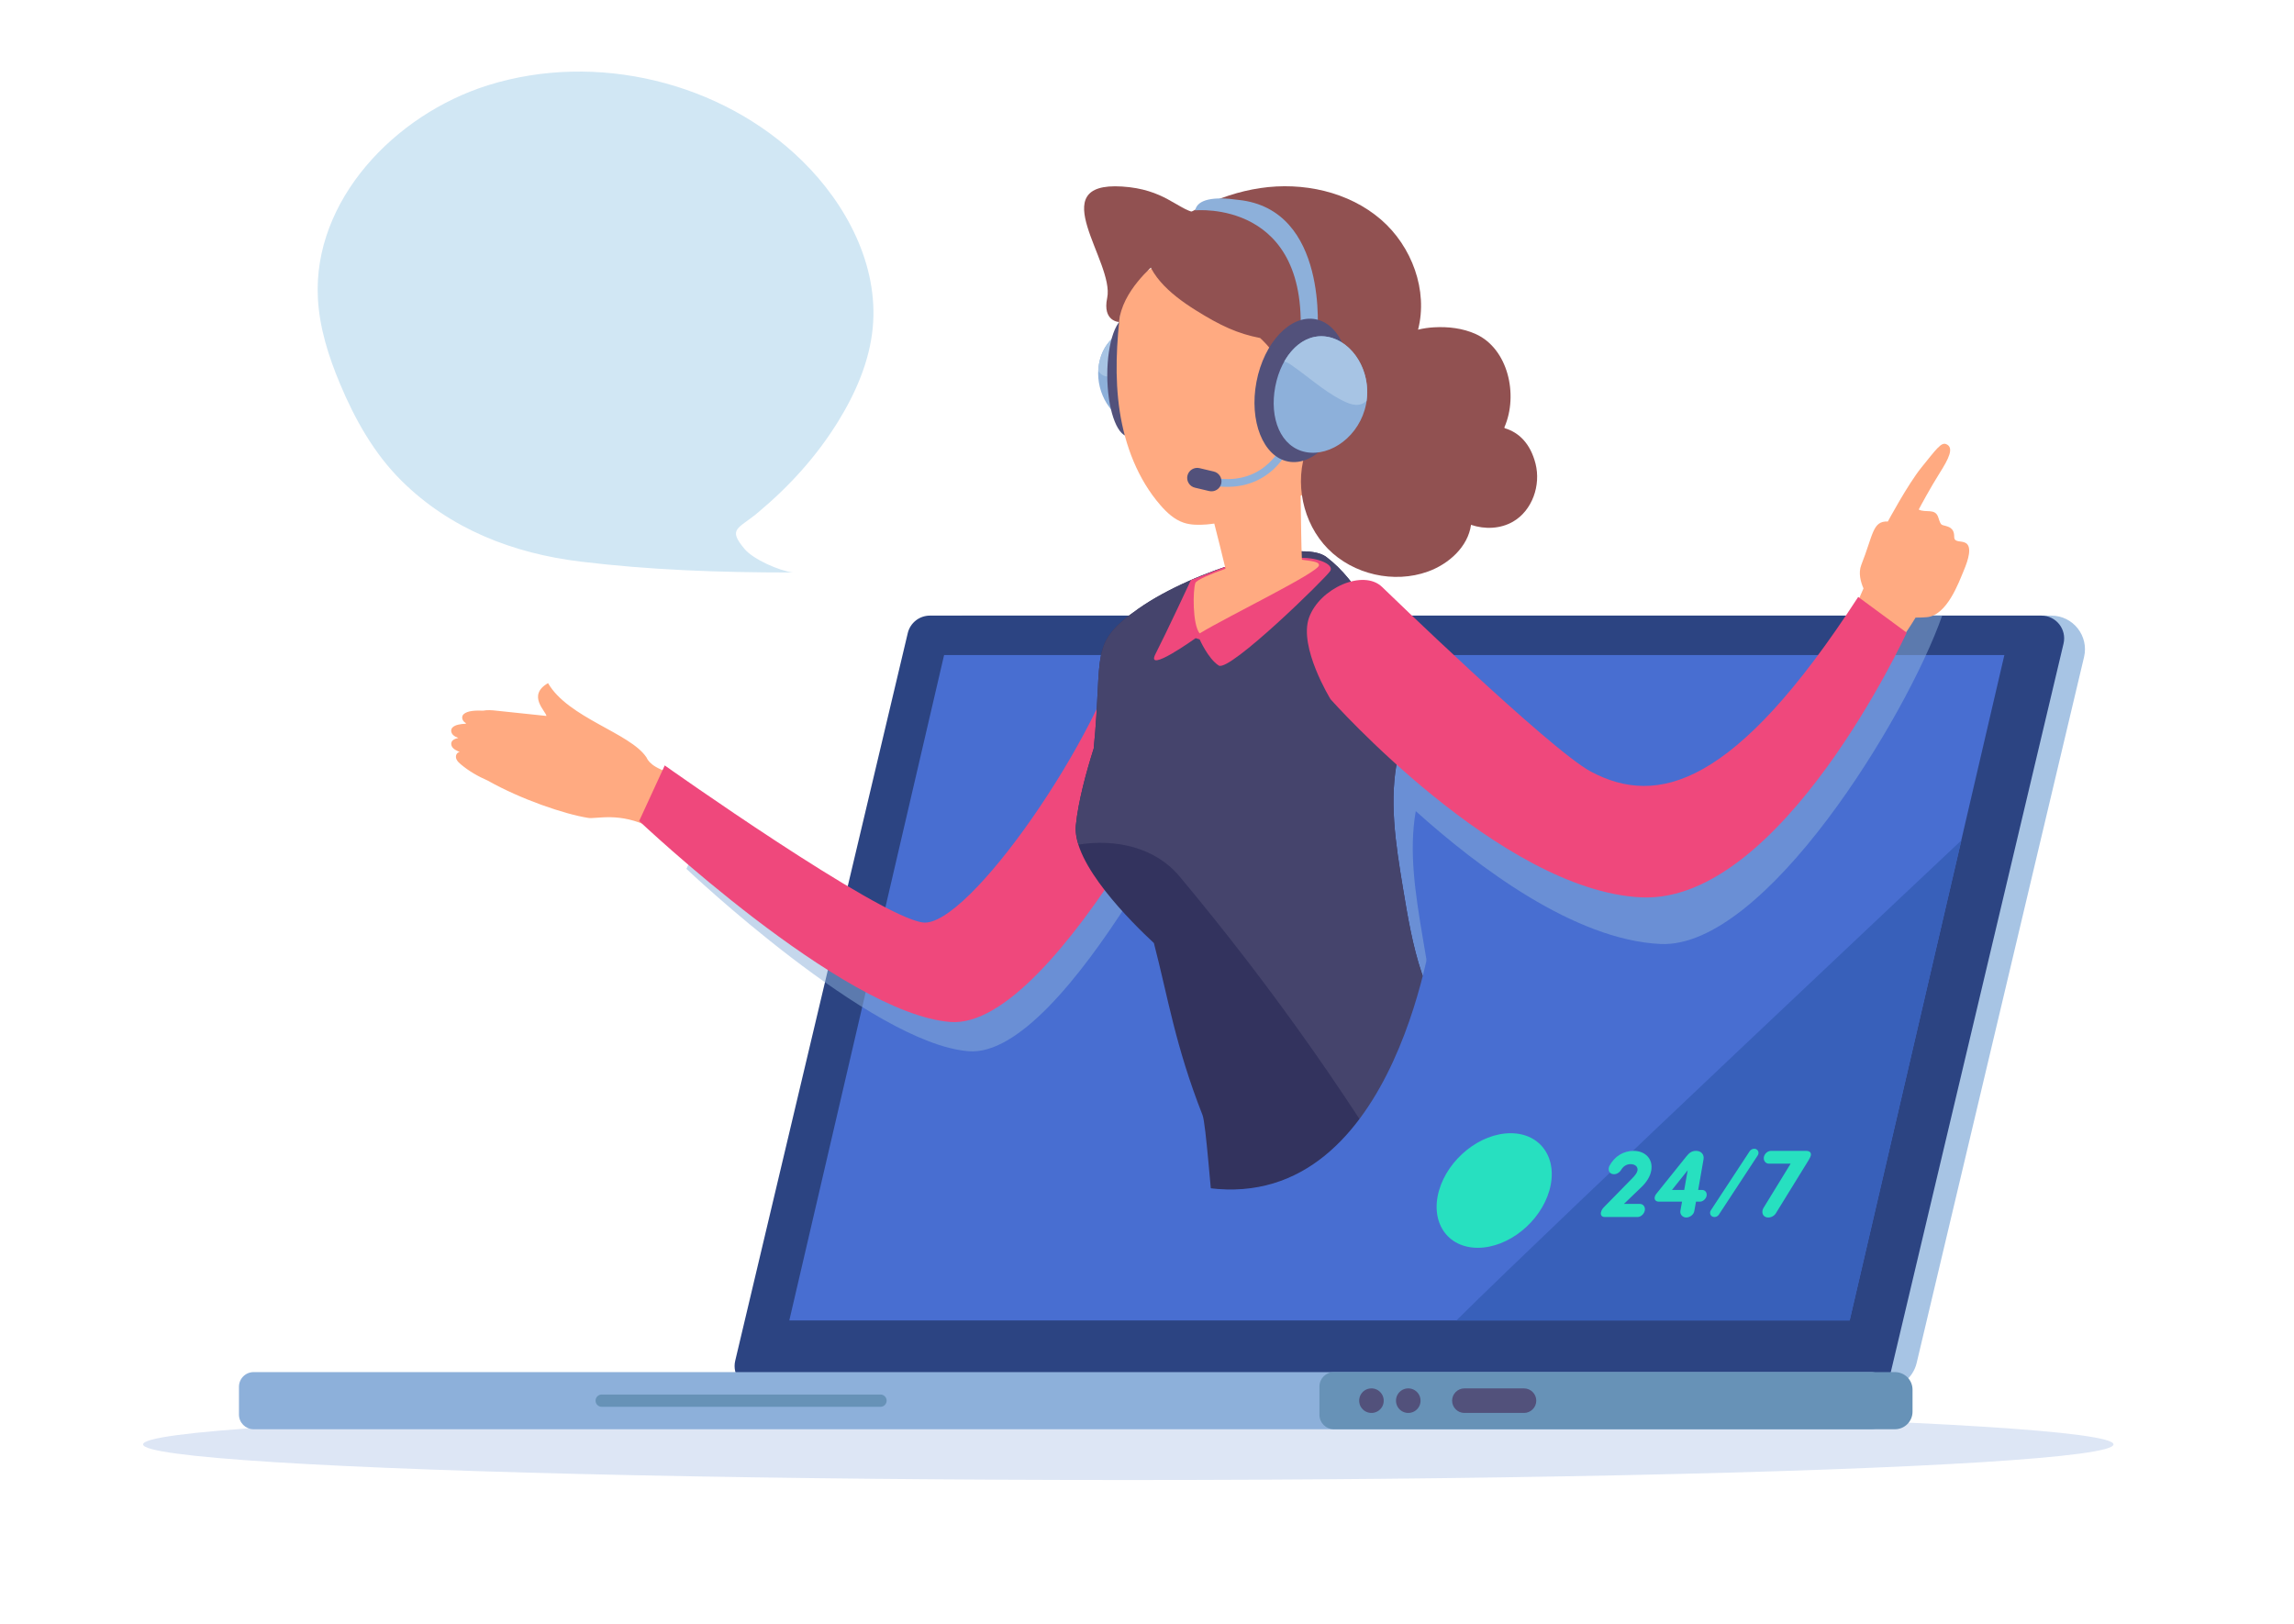
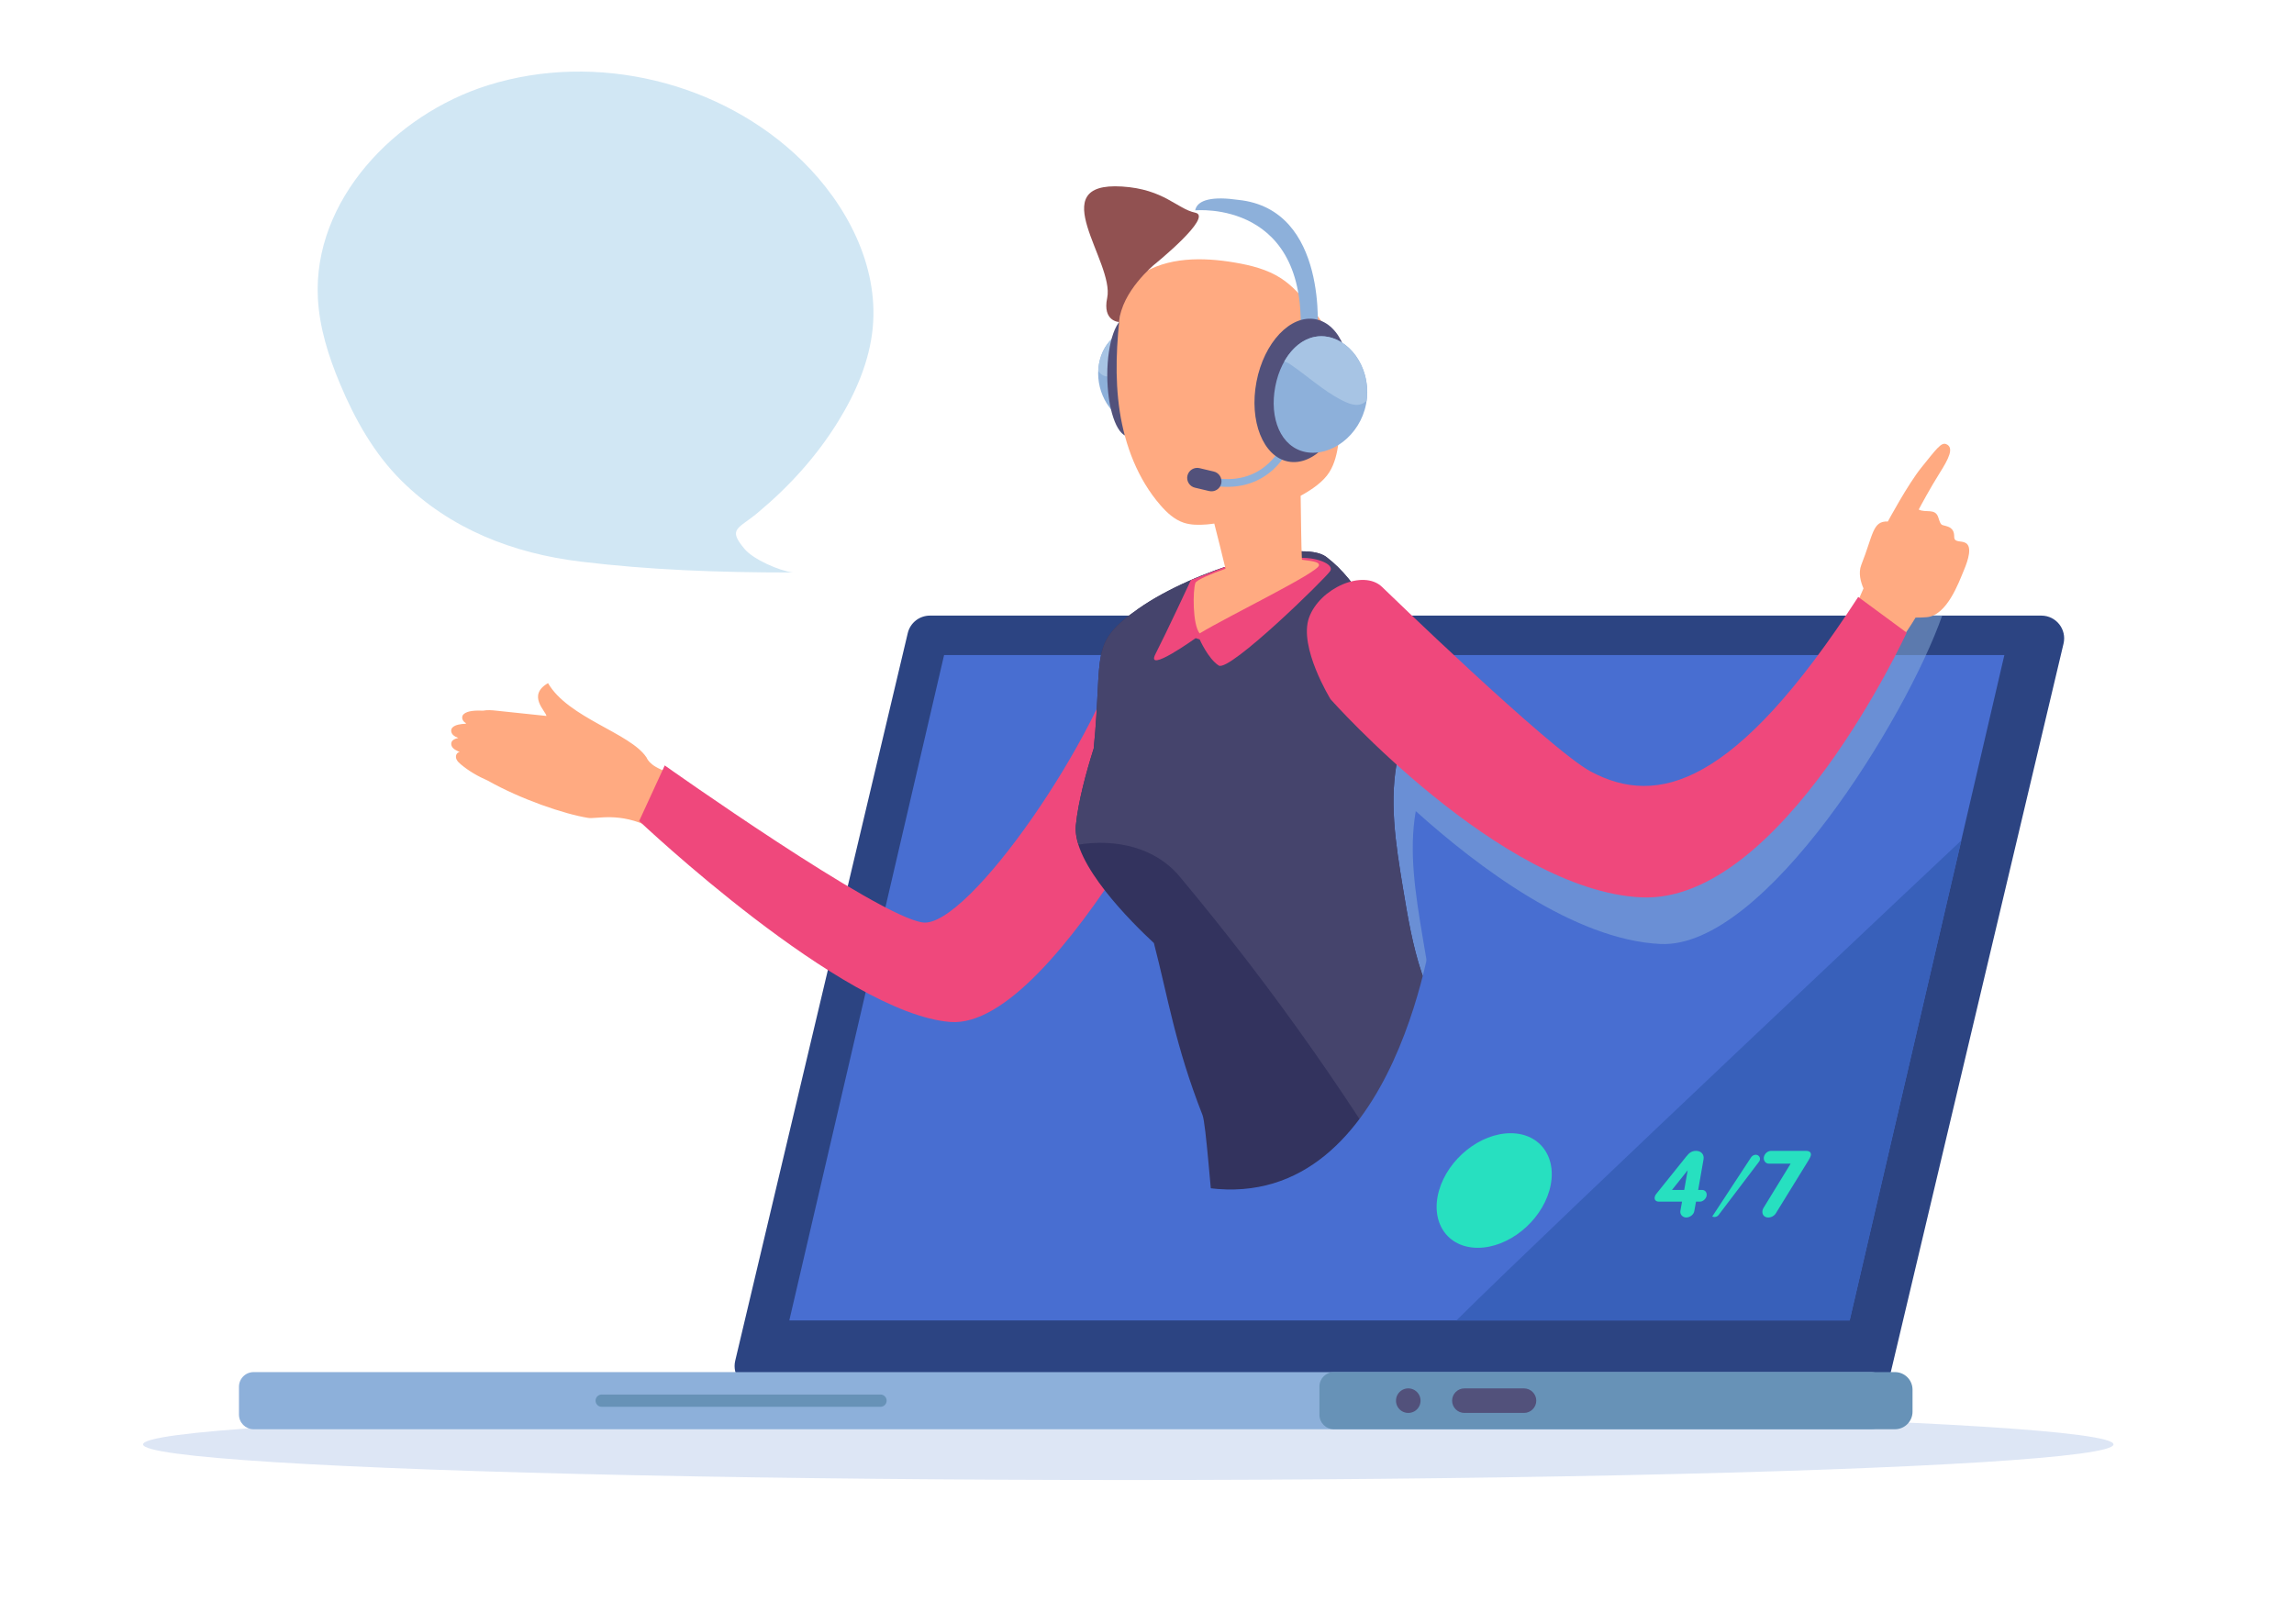
<svg xmlns="http://www.w3.org/2000/svg" version="1.1" id="Layer_1" x="0px" y="0px" width="1500px" height="1062px" viewBox="0 0 1500 1062" enable-background="new 0 0 1500 1062" xml:space="preserve">
  <g>
    <ellipse fill="#DDE6F5" cx="737.76" cy="944.547" rx="644.208" ry="23.294" />
    <g>
-       <path fill="#A7C4E4" d="M519.716,908.181h712.15c10.193,0,19.054-7.006,21.405-16.922l109.449-461.613    c3.276-13.817-7.204-27.073-21.404-27.073H629.166c-10.194,0-19.053,7.005-21.404,16.922L498.311,881.106    C495.035,894.925,505.515,908.181,519.716,908.181z" />
      <path fill="#2C4482" d="M495.229,908.181h726.766c6.899,0,12.894-4.74,14.486-11.453l112.821-475.833    c2.217-9.353-4.875-18.322-14.484-18.322H608.05c-6.899,0-12.896,4.74-14.486,11.452L480.742,889.858    C478.525,899.21,485.618,908.181,495.229,908.181z" />
      <polygon fill="#486ED1" points="516.114,863.469 1209.405,863.469 1310.614,428.371 617.322,428.371   " />
      <g>
        <path fill="#8DB0DA" d="M165.854,934.64h1057.478c6.351,0,11.498-5.147,11.498-11.499v-14.373     c0-6.351-5.148-11.499-11.498-11.499H165.854c-5.304,0-9.603,4.299-9.603,9.604v18.166     C156.251,930.341,160.55,934.64,165.854,934.64z" />
        <path fill="#6792B7" d="M872.195,934.64h366.872c6.353,0,11.499-5.147,11.499-11.499v-14.373c0-6.351-5.146-11.499-11.499-11.499     H872.195c-5.211,0-9.436,4.227-9.436,9.436v18.5C862.76,930.416,866.984,934.64,872.195,934.64z" />
        <path fill="#52517B" d="M957.532,923.979h38.984c4.413,0,8.026-3.61,8.026-8.025l0,0c0-4.415-3.613-8.025-8.026-8.025h-38.984     c-4.415,0-8.026,3.61-8.026,8.025l0,0C949.506,920.369,953.117,923.979,957.532,923.979z" />
        <path fill="#52517B" d="M912.964,914.385c-1.071,5.652,3.793,10.519,9.448,9.446c3.159-0.599,5.706-3.146,6.305-6.306     c1.073-5.653-3.792-10.521-9.447-9.448C916.109,908.676,913.563,911.223,912.964,914.385z" />
-         <path fill="#52517B" d="M888.886,914.383c-1.07,5.654,3.794,10.521,9.448,9.448c3.159-0.599,5.706-3.146,6.305-6.306     c1.072-5.653-3.792-10.521-9.446-9.448C892.033,908.676,889.483,911.223,888.886,914.383z" />
        <path fill="#6792B7" d="M393.432,919.968H575.74c2.208,0,4.013-1.807,4.013-4.014l0,0c0-2.207-1.805-4.012-4.013-4.012H393.432     c-2.207,0-4.014,1.805-4.014,4.012l0,0C389.418,918.161,391.225,919.968,393.432,919.968z" />
      </g>
    </g>
    <g>
      <path opacity="0.5" fill="#8DB0DA" d="M1085.737,617.313c68.358,3.235,160.997-148.523,184.266-214.864    c-14.87-0.451-25.622,0.614-33.984,0.344c-73.01,105.802-142.188,154.049-183.138,132.301    c-26.67-14.165-136.546-120.745-136.546-120.745c-4.976-4.831-12.646-5.614-20.468-3.546c-4.703-6.036-9.992-11.5-15.972-16.074    c-16.224-12.409-86.19,8.16-122.648,33.646c-32.942,23.033-23.208,28.36-29.49,91.628c-4.753,14.979-10.099,34.399-11.677,50.266    c-0.386,3.888,0.333,8.136,1.725,12.549c24.367-3.917,50.168,1.764,66.044,20.755C845.304,677.09,900.152,755.071,947.68,837.14    c6.095-9.228,9.547-18.435,9.151-26.674c37.039,28.391,92.454-9.985,91.64-12.026c-24.074-60.287-97.048-104.438-106.119-131.3    c-6.135-18.168-9.286-37.183-12.414-56.102c-4.41-26.68-8.801-54.103-4.203-80.625    C966.513,567.133,1029.665,614.659,1085.737,617.313z" />
      <g>
-         <path opacity="0.5" fill="#8DB0DA" d="M463.998,535.232c0,0,126.368,89.602,153.11,93.179     c26.74,3.576,106.036-111.342,120.289-171.496l56.983,31.187c0,0-96.965,204.396-160.986,199.345     c-64.021-5.053-184.561-119.252-184.561-119.252L463.998,535.232z" />
        <path fill="#FFAA81" d="M295.954,475.654c1.77-1.68,5.075-2.236,8.519-2.356c0.078-0.128,0.144-0.266,0.224-0.394     c-0.5-0.305-0.992-0.621-1.392-1.049c-1.246-1.341-1.587-3.45-0.157-4.808c2.501-2.376,8.043-2.508,12.737-2.326     c2.817-0.521,5.606-0.304,8.245-0.025l19.901,2.096c0.76,0.054,1.524,0.138,2.298,0.242l10.964,1.155     c-0.237-2.991-12.903-13.463,1.054-21.464c13.147,22.732,53.59,32.531,64.27,48.436c0.247-0.203,0.896,5.473,13.611,9.544     c11.376,3.64-7.098,26.102-10.777,36.452c-20.344-10.438-35.333-5.42-40.879-6.303c-15.725-2.501-44.209-12.282-65.559-24.349     c-6.378-2.78-12.429-6.233-17.737-10.711c-1.101-0.929-2.199-1.94-2.784-3.256c-0.743-1.672-0.382-3.778,1.413-4.599     c0.223-0.103,0.503-0.123,0.748-0.194c-0.365-0.156-0.739-0.287-1.1-0.452c-1.311-0.598-2.64-1.276-3.56-2.384     c-1.166-1.41-1.388-3.536,0.119-4.811c0.897-0.76,2.152-1.222,3.579-1.507c-1.307-0.512-2.626-1.103-3.581-2.129     C294.865,479.123,294.522,477.013,295.954,475.654z" />
        <path fill="#EF487C" d="M434.656,500.545c0,0,139.27,98.749,168.74,102.691c29.472,3.942,116.863-122.71,132.571-189.005     l62.801,34.372c0,0-106.867,225.263-177.423,219.696c-70.558-5.568-203.404-131.426-203.404-131.426L434.656,500.545z" />
        <path fill="#33335E" d="M795.236,813.619c17.5,4.422,35.755,2.66,53.265-5.501c11.467-5.346,21.413-12.716,31.172-20.666     c8.631-7.033,18.734-12.959,26.076-21.421c6.185-7.13,9.547-16.299,14.944-23.983c3.959-5.632,8.575-8.467,15.284-9.906     c17.485-3.748,35.657-0.624,53.21-4.297c6.211-1.299,12.069-3.424,17.293-6.886c-30.663-36.756-70.213-65.004-76.735-84.315     c-6.134-18.167-9.285-37.183-12.415-56.101c-4.725-28.584-9.434-58.02-3.086-86.286c4.459-19.854-4.111-97.257-46.954-130.025     c-16.224-12.407-86.19,8.161-122.65,33.648c-32.941,23.032-23.208,28.36-29.488,91.628c-4.753,14.978-10.1,34.398-11.677,50.264     c-2.484,24.945,36.85,63.789,51.032,76.919c9.196,35.285,13.85,66.802,31.8,112.487     C788.545,734.883,791.568,779.469,795.236,813.619z" />
        <path fill="#45446C" d="M929.745,636.644c-6.134-18.167-9.285-37.183-12.415-56.101c-4.725-28.584-9.436-58.02-3.086-86.286     c4.459-19.855-4.111-97.257-46.954-130.025c-16.224-12.407-86.192,8.16-122.65,33.647     c-32.943,23.033-23.208,28.361-29.488,91.629c-4.753,14.978-10.1,34.398-11.677,50.264c-0.387,3.887,0.333,8.136,1.725,12.549     c24.367-3.916,50.166,1.763,66.044,20.755c61.455,73.518,116.302,151.499,163.828,233.567c6.098-9.227,9.55-18.434,9.154-26.671     c37.038,28.388,92.454-9.988,91.64-12.029C1011.789,707.656,938.817,663.505,929.745,636.644z" />
        <path fill="#FFAA81" d="M1285.393,355.105c-2.896-1.719-7.186-0.188-7.551-3.563c-0.153-1.405,0.439-5.475-4.092-7.135     c-4.529-1.661-4.346,0.157-6.35-6.082c-2.005-6.24-8.367-2.728-12.777-5.117c1.426-2.765,7.8-14.539,13.689-23.884     c5.894-9.345,9.65-16.647,4.249-18.89c-3.273-1.358-6.413,3.201-16.241,15.354c-8.799,10.876-21.892,35.243-21.892,35.243     c-10.058-0.449-9.502,8.535-17.36,28.368c-2.101,5.298-0.334,11.353,1.431,15.387c-2.985,7.217-8.343,18.91-14.265,25.8     l29.498,20.467c0,0,12.36-16.282,18.813-27.176c2.512,0.018,4.965-0.083,7.277-0.268c13.337-1.065,21.134-23.148,24.22-30.441     C1287.13,365.875,1289.579,357.587,1285.393,355.105z" />
        <path fill="#EF487C" d="M903.73,383.854c0,0,109.873,106.579,136.545,120.743c43.389,23.043,94.123,10.165,174.771-114.236     l31.688,23.338c0,0-81.591,177.473-173.604,173.118c-92.012-4.355-203.083-129.531-203.083-129.531s-21.007-34.053-14.108-53.354     C862.839,384.633,891.468,371.945,903.73,383.854z" />
        <path fill="#EF487C" d="M801.048,370.716l-22.331,8.611c0,0-16.322,34.999-23.185,48.372     c-6.865,13.374,26.287-10.402,26.287-10.402l2.626,0.839c0,0,5.493,12.607,12.475,17.087c6.98,4.48,70.097-57.305,72.915-61.854     c2.817-4.55-9.918-9.524-21.705-8.404C836.343,366.086,801.048,370.716,801.048,370.716z" />
        <g>
          <g>
            <path fill="#8DB0DA" d="M718.058,244.121c-0.008,16.651,11.369,31.188,23.192,32.267s19.618-11.709,19.627-28.36       c0.01-16.652-7.771-30.861-19.597-31.939C729.457,215.01,718.068,227.47,718.058,244.121z" />
            <path fill="#A7C4E4" d="M756.296,234.832c-8.884,3.4-17.374,8.558-26.668,10.763c-5.614,1.331-8.943,0.798-11.5-3.051       c0.705-15.847,11.709-27.5,23.154-26.457c8.392,0.766,14.729,8.159,17.709,18.331       C758.119,234.373,757.216,234.481,756.296,234.832z" />
          </g>
          <path fill="#52517B" d="M724.03,245.15c-0.012,21.524,6.014,39.522,13.459,40.201c7.447,0.68,13.492-16.219,13.504-37.741      c0.012-21.524-6.017-39.523-13.462-40.202C730.087,206.729,724.042,223.626,724.03,245.15z" />
          <path fill="#FFAA81" d="M871.18,222.893c-3.348-8.411-8.981-15.688-14.745-22.669c-5.587-6.77-11.471-13.473-18.83-18.257      c-8.975-5.83-19.628-8.471-30.177-10.27c-21.075-3.591-44.278-3.757-62.031,8.152c-4.15,2.785-7.991,6.303-10.082,10.844      c-1.54,3.352-2.045,7.073-2.496,10.735c-2.757,22.439-4.053,45.259-0.633,67.608c3.421,22.349,11.813,44.333,26.647,61.394      c4.196,4.824,9.085,9.358,15.146,11.386c4.823,1.613,10.034,1.526,15.104,1.149c1.647-0.123,3.278-0.398,4.92-0.578      c2.478,9.398,4.782,19.105,7.334,29.514c-9.407,3.399-18.986,7.311-19.705,9.349c-1.675,4.756-1.943,27.021,2.784,32.962      c19.673-11.869,77.808-39.899,78.035-44.547c0.095-1.902-2.339-2.557-11.146-3.64c-0.471-9.513-0.576-26.169-0.831-41.809      c7.569-4.146,14.884-9.251,18.754-15.426c3.595-5.727,5.072-12.514,6.024-19.208c2.048-14.426,1.922-29.098,0.616-43.609      C875.164,238.126,874.094,230.214,871.18,222.893z" />
-           <path fill="#915151" d="M748.875,158.872c21.697-17.859,47.359-31.722,75.151-35.866c27.793-4.147,57.812,2.271,79.054,20.666      c20.146,17.445,30.782,46.276,24.156,71.916c3.421-0.862,6.972-1.347,10.456-1.545c9.244-0.524,18.711,0.574,27.16,4.356      c21.188,9.484,28.149,39.723,18.84,61.042c0.064,0.191,0.123,0.381,0.188,0.572c9.147,2.671,16.773,9.86,20.17,23.189      c3.594,14.11-2.11,30.646-14.718,37.928c-8.212,4.744-18.447,5.135-27.458,2.078c-1.973,14.306-14.473,25.612-28.182,30.555      c-22.21,8.009-48.829,1.95-65.387-14.882c-16.557-16.83-22.175-43.545-13.802-65.621c3.734-9.849,9.907-18.591,14.106-28.255      c9.915-22.818,1.688-34.287-14.695-39.212c-0.092,0.079-0.205,0.123-0.293,0.206c-2.111,2.04-12.263,25.492-10.69,26.684      c-3.545-2.689-4.205-7.624-5.494-11.884c-2.374-7.854-7.41-14.141-13.446-19.756c-14.628-2.831-25.863-7.972-42.268-18.248      C765.43,192.588,747.824,178.067,748.875,158.872z" />
          <path fill="#8DB0DA" d="M781.479,137.571c0,0,76.405-7.625,68.475,87.071l11.428-5.681c0,0,7.773-82.193-51.737-88.259      C793.54,128.379,782.931,130.303,781.479,137.571z" />
          <path fill="#915151" d="M754.924,172.887c0,0-21.681,17.628-23.138,37.707c0,0-11.054-0.326-7.817-15.802      c4.919-23.509-42.624-76.077,9.646-72.823c27.563,1.716,35.904,14.594,47.96,17.125      C793.631,141.623,754.924,172.887,754.924,172.887z" />
          <path fill="#8DB0DA" d="M793.75,317.7l0.752-4.991c33.646,5.068,44.531-22.93,44.638-23.213l4.728,1.769      C843.745,291.586,831.396,323.371,793.75,317.7z" />
          <path fill="#52517B" d="M790.647,321.123l-9.331-2.21c-3.512-0.833-5.704-4.385-4.871-7.897l0,0      c0.831-3.511,4.384-5.704,7.897-4.872l9.33,2.211c3.513,0.832,5.705,4.386,4.873,7.897l0,0      C797.714,319.763,794.16,321.956,790.647,321.123z" />
          <ellipse transform="matrix(0.982 0.189 -0.189 0.982 63.8 -156.551)" fill="#52517B" cx="851.119" cy="255.587" rx="30.235" ry="47.383" />
          <path fill="#8DB0DA" d="M893.263,264.175c-4.011,20.8-23.048,34.619-39.444,31.457c-16.396-3.162-23.942-22.108-19.929-42.909      c4.011-20.801,18.062-35.581,34.458-32.418C884.743,223.467,897.276,243.374,893.263,264.175z" />
          <path fill="#A7C4E4" d="M843.328,237.992c11.305,7.634,21.641,17.314,33.793,23.613c7.34,3.804,12.012,4.407,16.43,0.576      c2.868-20.062-9.333-38.814-25.203-41.875c-11.637-2.245-22.07,4.574-28.595,16.141      C840.955,236.722,842.158,237.201,843.328,237.992z" />
        </g>
      </g>
      <path fill="#486ED1" d="M938.077,599.012c0,0-22.96,193.631-147.479,177.947l-17.647,74.484l283.714-5.733l63.271-203.61    C1119.936,642.1,939.398,593.435,938.077,599.012z" />
    </g>
    <path fill="#3860BA" d="M1282.547,549.502l-73.031,313.967H952.339C1016.55,799.705,1282.547,549.502,1282.547,549.502z" />
    <path fill="#D1E7F4" d="M547.997,275.682c11.571-18.744,20.609-39.516,22.677-61.446c3.829-40.619-16.986-80.458-46.111-109.031   c-52.81-51.808-134.854-71.557-205.454-49.453c-61.063,19.116-114.578,75.385-111.251,139.284   c1.004,19.273,6.947,37.976,14.388,55.783c9.738,23.303,22.358,45.801,40.298,63.578c31.825,31.532,72.872,47.524,117.35,52.893   c44.478,5.368,88.549,7.09,138.502,7.09c-8.836-1.162-25.759-8.471-31.566-15.416c-11.179-13.368-4.271-12.897,8.617-23.648   C515.986,318.177,533.907,298.501,547.997,275.682z" />
    <path fill="#27E0C0" d="M1013.099,778.521c-5.931,20.689-26.887,37.459-46.809,37.459c-19.924,0-31.269-16.77-25.34-37.459   c5.929-20.688,26.886-37.459,46.809-37.459C1007.683,741.062,1019.028,757.832,1013.099,778.521z" />
    <g>
      <g>
-         <path fill="#27E0C0" d="M1054.083,767.684c-1.941-0.583-2.849-2.848-1.685-5.308c3.302-6.086,8.934-9.776,15.795-9.776     c7.51,0,12.882,5.244,11.523,12.885c-0.714,4.075-3.302,7.83-6.346,10.744l-11.521,11.068h10.487     c2.135,0,3.624,1.942,3.171,4.272c-0.389,2.201-2.524,4.272-4.662,4.272h-21.618c-1.749,0-2.786-1.165-2.396-3.042     c0.258-1.23,1.036-2.525,2.007-3.432l18.709-19.096c1.422-1.487,2.847-3.172,3.17-4.788c0.389-2.268-1.229-4.21-4.596-4.21     c-2.524,0-4.725,1.424-6.085,3.754C1058.936,766.843,1056.607,768.46,1054.083,767.684z" />
        <path fill="#27E0C0" d="M1102.831,756.031c1.748-2.136,3.366-3.432,6.214-3.432c3.365,0,5.438,2.461,4.854,5.567l-3.495,20.005     h2.653c1.943,0,3.236,1.746,2.849,3.817c-0.323,1.942-2.396,3.82-4.272,3.82h-2.652l-1.103,6.149     c-0.39,2.265-2.783,4.206-5.307,4.206c-2.332,0-4.144-2.007-3.82-4.206l1.1-6.149h-15.146c-1.877,0-3.044-1.167-2.717-2.915     c0.258-1.358,1.034-2.264,1.876-3.235L1102.831,756.031z M1101.277,778.172l2.266-12.885l-10.293,12.885H1101.277z" />
-         <path fill="#27E0C0" d="M1123.938,794.288c-0.97,1.489-2.913,1.941-4.337,1.23c-1.424-0.776-1.812-2.524-0.972-3.949     l25.505-38.841c1.036-1.358,2.913-1.941,4.337-1.164c1.36,0.779,1.813,2.46,0.906,3.949L1123.938,794.288z" />
+         <path fill="#27E0C0" d="M1123.938,794.288c-0.97,1.489-2.913,1.941-4.337,1.23l25.505-38.841c1.036-1.358,2.913-1.941,4.337-1.164c1.36,0.779,1.813,2.46,0.906,3.949L1123.938,794.288z" />
        <path fill="#27E0C0" d="M1161.099,793.576c-1.295,2.071-4.468,3.236-6.604,2.266c-2.266-0.971-2.717-3.753-1.358-5.956     l17.737-28.935h-14.308c-2.071,0-3.559-2.006-3.236-4.143c0.389-2.331,2.524-4.209,4.662-4.209h22.915     c2.069,0,3.496,0.843,3.171,2.914c-0.194,1.035-1.164,2.653-1.748,3.626L1161.099,793.576z" />
      </g>
    </g>
  </g>
</svg>